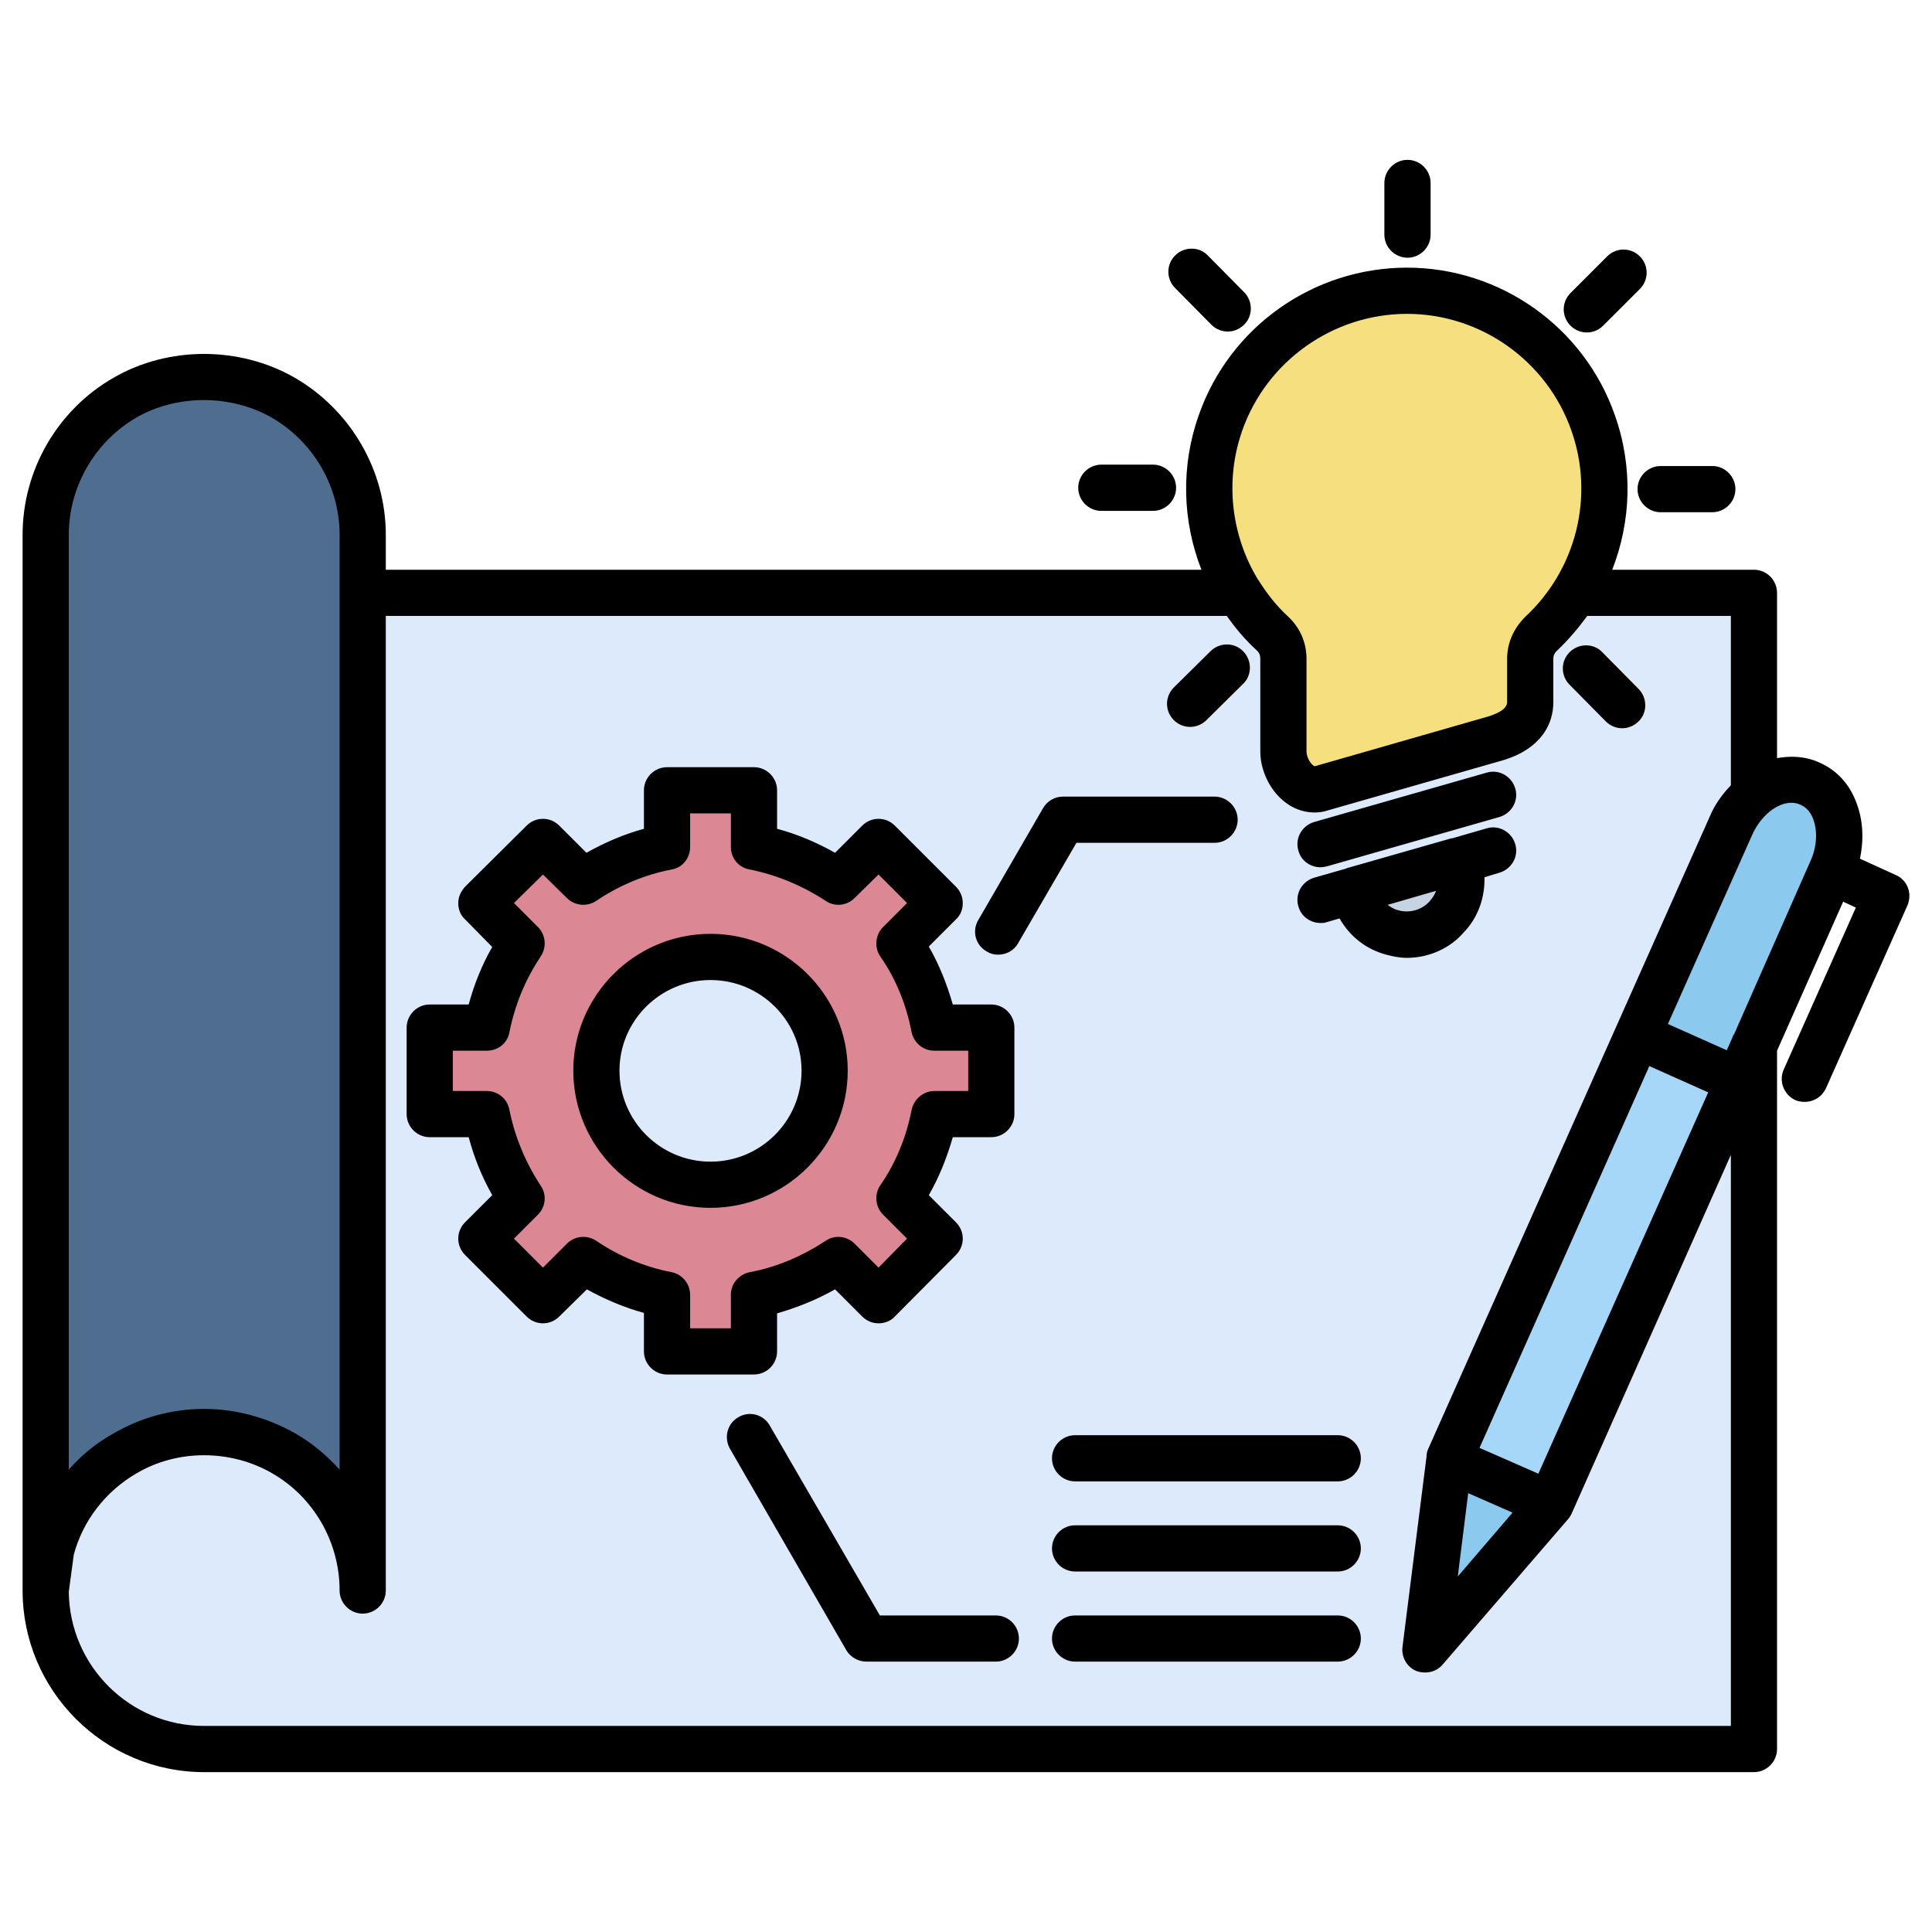
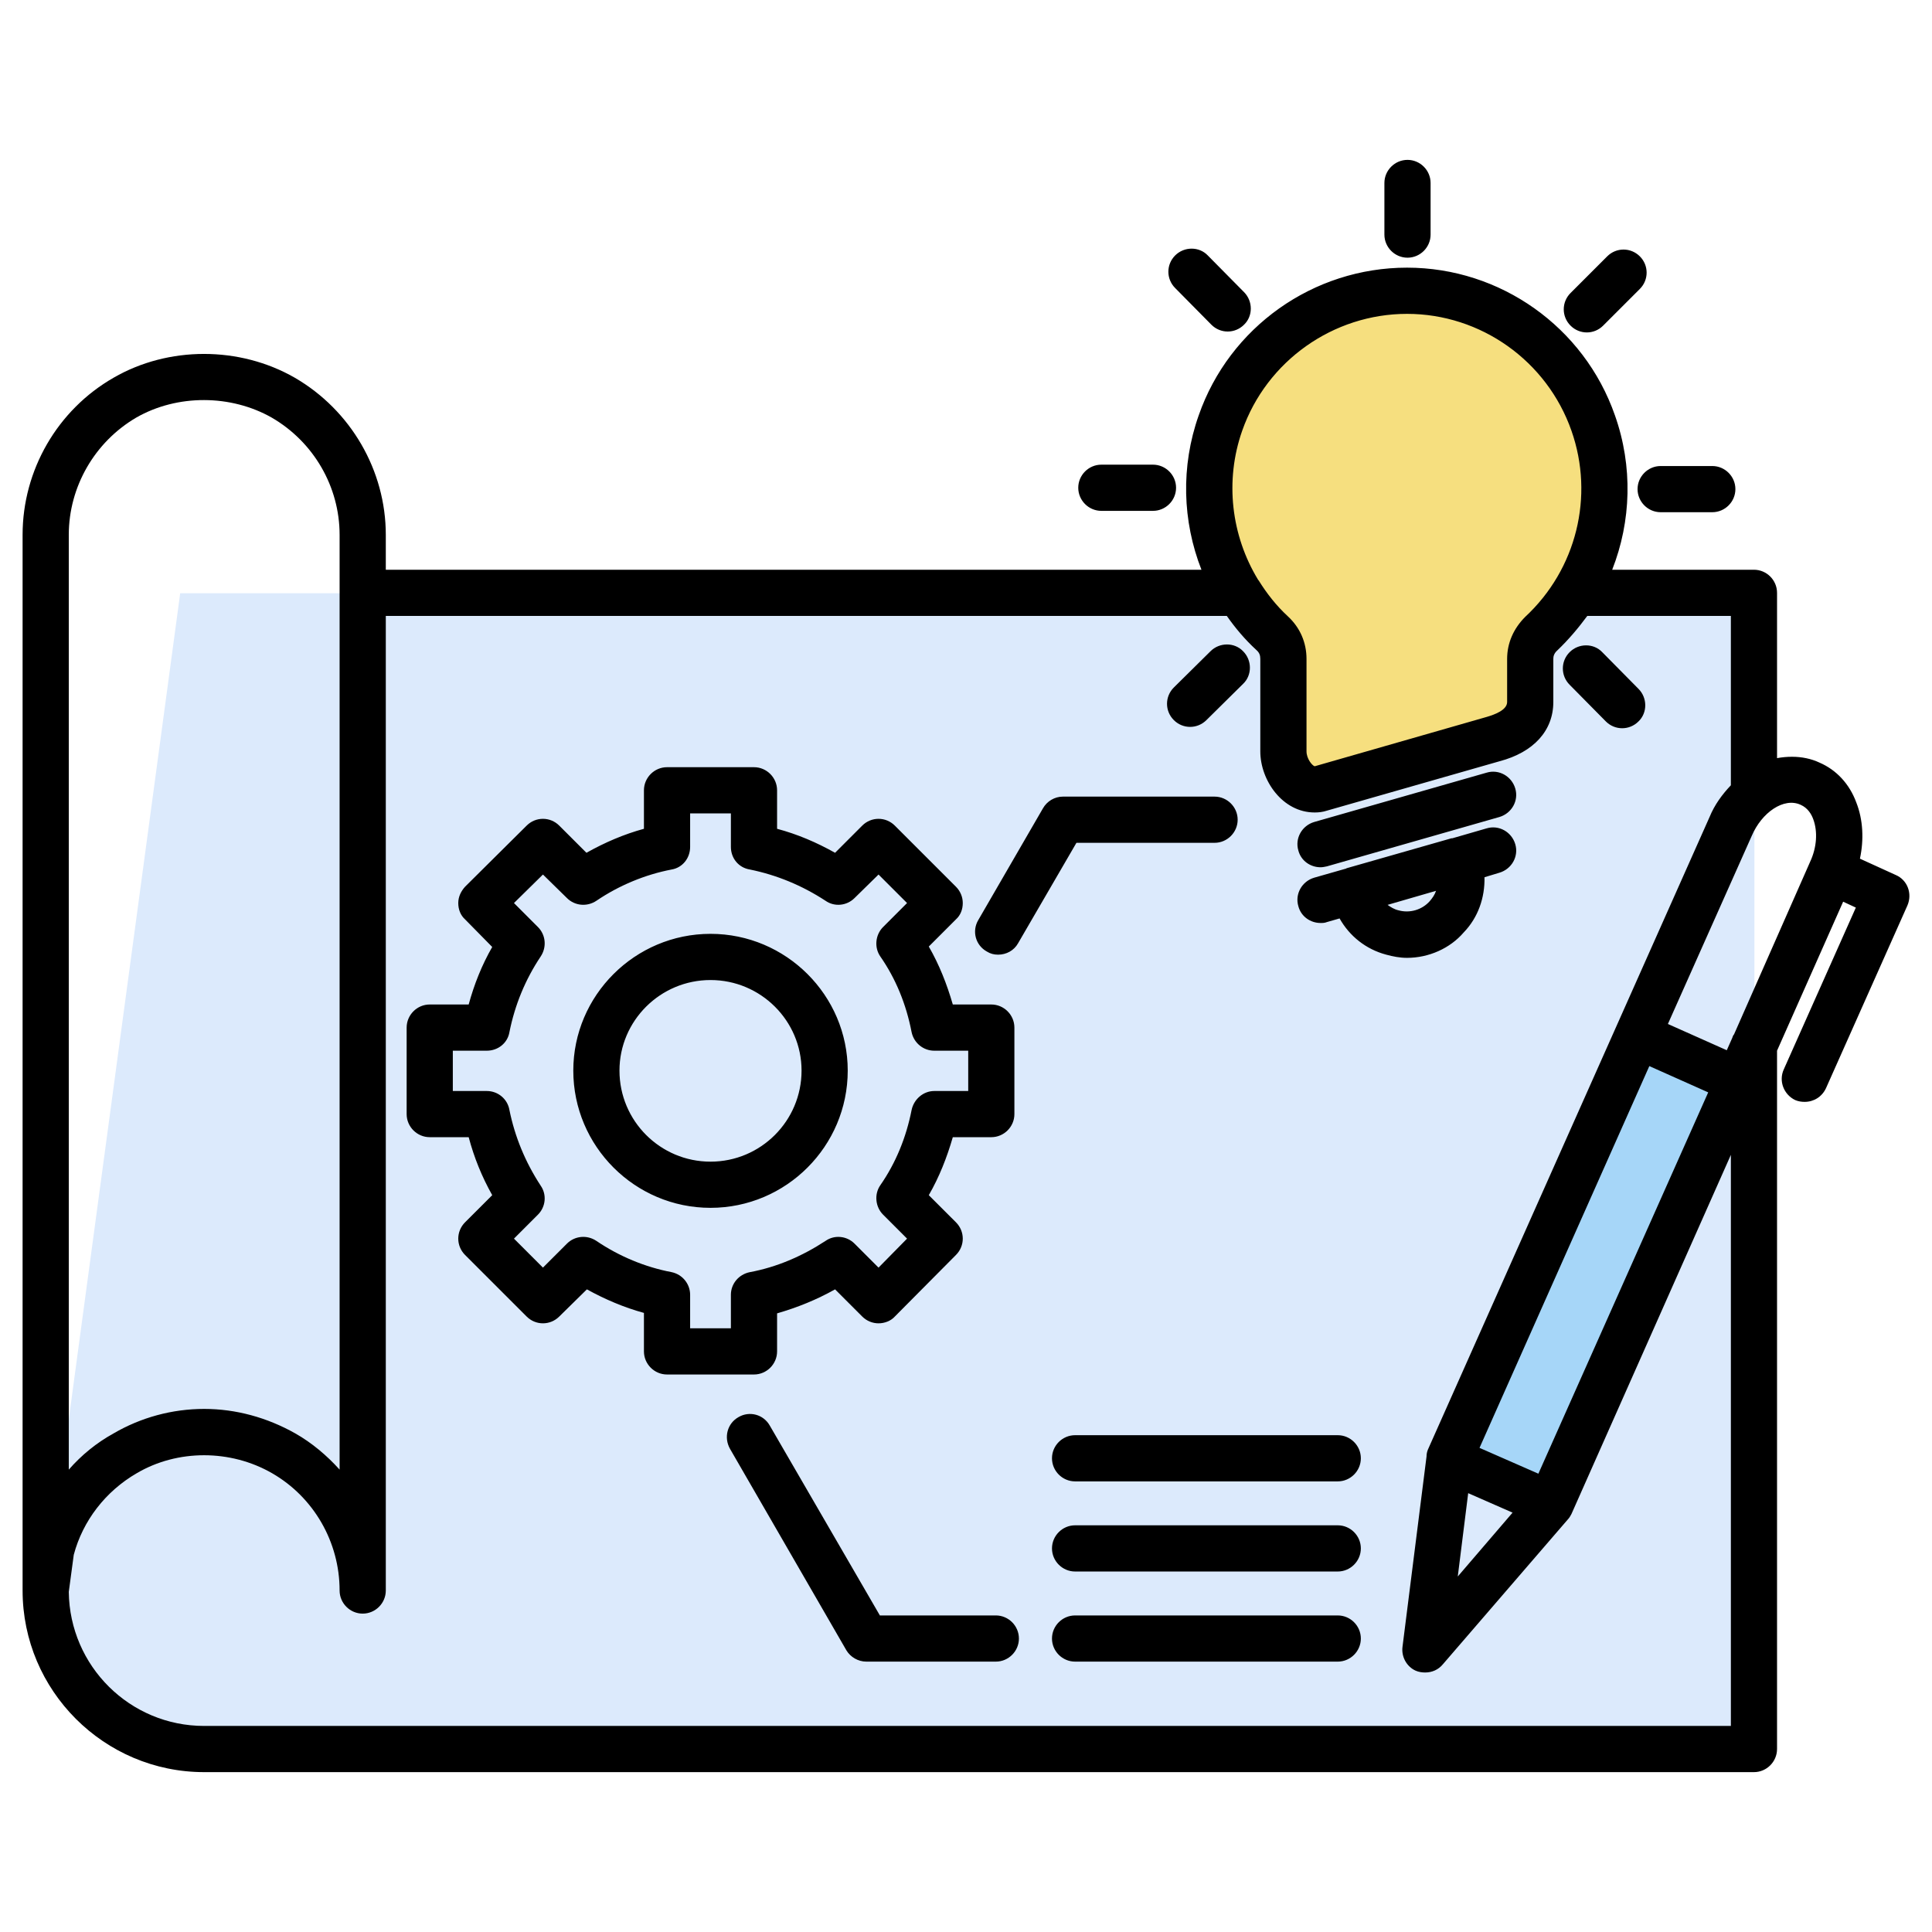
<svg xmlns="http://www.w3.org/2000/svg" id="Layer_1" height="512" viewBox="0 0 512 512" width="512">
  <g>
    <g clip-rule="evenodd" fill-rule="evenodd">
      <path d="m47.752 157.225-35.643 264.277c0 23.166 18.723 42.006 42.004 42.006h410.824v-306.283z" fill="#dceafc" />
-       <path d="m96.117 141.861v279.641c0-14.998-8.039-28.92-21-36.363-13.082-7.563-29.047-7.563-42.004 0-13.084 7.443-21.004 21.365-21.004 36.363v-279.641c0-15.002 7.92-28.924 21.004-36.363 12.957-7.563 28.922-7.563 42.004 0 12.961 7.44 21 21.361 21 36.363z" fill="#4f6d8f" />
-       <path d="m222.137 233.797 10.684-10.684 16.201 16.201-10.682 10.686c4.563 6.598 7.682 14.16 9.242 22.324h15.125v23.045h-15.125c-1.561 8.039-4.68 15.596-9.242 22.201l10.682 10.68-16.201 16.322-10.684-10.68c-6.598 4.438-14.158 7.678-22.32 9.242v15.121h-23.047v-15.121c-8.035-1.564-15.6-4.805-22.203-9.242l-10.68 10.68-16.318-16.322 10.678-10.68c-4.439-6.605-7.682-14.162-9.24-22.201h-15.125v-23.045h15.125c1.559-8.164 4.801-15.727 9.24-22.324l-10.678-10.686 16.318-16.201 10.68 10.684c6.604-4.564 14.168-7.686 22.203-9.244v-15.117h23.047v15.117c8.162 1.558 15.722 4.679 22.32 9.244zm-33.842 19.803c16.682 0 30.244 13.564 30.244 30.242 0 16.684-13.563 30.246-30.244 30.246-16.686 0-30.246-13.563-30.246-30.246 0-16.678 13.56-30.242 30.246-30.242z" fill="#db8894" />
    </g>
    <path d="m405.523 186.031v-11.404c0-2.641 1.086-4.922 3.004-6.723 15.123-14.162 20.645-36.006 13.682-55.686-7.324-21.006-27.123-35.049-49.328-35.049-22.324 0-42.123 14.043-49.447 35.049-6.959 19.68-1.439 41.523 13.682 55.686 2.039 1.801 3.002 4.082 3.002 6.723v24.482c0 5.404 4.682 11.402 9.84 9.846l45.727-13.084c5.282-1.443 9.838-4.32 9.838-9.84z" fill="#f6df7f" />
-     <path clip-rule="evenodd" d="m386.324 228.033-27.605 7.922c.959 5.402 4.92 9.723 10.205 11.164 5.275 1.436 10.92-.121 14.521-4.201 3.721-3.961 4.795-9.719 2.879-14.885z" fill="#c6d3e3" fill-rule="evenodd" />
-     <path d="m434.211 182.549c2.398 2.398 2.398 6.238 0 8.641-2.281 2.4-6.242 2.4-8.521 0l-9.721-9.721c-2.398-2.4-2.398-6.242 0-8.639 2.398-2.404 6.24-2.404 8.643 0zm-114.494 8.404c-2.404 2.275-6.244 2.275-8.641 0-2.283-2.406-2.283-6.246 0-8.645l9.717-9.721c2.4-2.4 6.242-2.4 8.643 0 2.4 2.398 2.4 6.242 0 8.639zm-27.848-55.572c-3.361 0-6.121-2.758-6.121-6.121 0-3.359 2.76-6.121 6.121-6.121h13.682c3.361 0 6.119 2.762 6.119 6.121 0 3.363-2.758 6.121-6.119 6.121zm19.561-59.049c-2.398-2.277-2.398-6.24 0-8.521 2.404-2.398 6.244-2.398 8.643 0l9.605 9.6c2.396 2.404 2.396 6.244 0 8.643-2.283 2.402-6.244 2.402-8.521 0zm55.451-27.844c0-3.361 2.764-6.121 6.121-6.121 3.361 0 6.119 2.76 6.119 6.121v13.682c0 3.365-2.758 6.121-6.119 6.121-3.357 0-6.121-2.756-6.121-6.121zm59.049 19.565c2.402-2.402 6.238-2.402 8.643 0 2.4 2.4 2.4 6.242 0 8.639l-9.723 9.723c-2.396 2.283-6.242 2.283-8.641 0-2.4-2.398-2.4-6.24 0-8.645zm27.843 55.447c3.361 0 6.123 2.762 6.123 6.119 0 3.363-2.762 6.121-6.123 6.121h-13.683c-3.355 0-6.119-2.758-6.119-6.121 0-3.357 2.764-6.119 6.119-6.119z" fill="#f6df7f" />
-     <path clip-rule="evenodd" d="m458.574 219.033c4.199-9.598 13.686-14.639 21.123-11.402 7.324 3.242 9.961 13.682 5.645 23.287l-26.645 60.008-26.768-11.883zm-45.967 175.826-1.682 3.842-33.245 38.529 6.359-50.412 1.684-3.84z" fill="#8bc9ef" fill-rule="evenodd" />
    <path clip-rule="evenodd" d="m460.734 286.484-49.808 112.217-26.887-11.883 49.932-112.336z" fill="#a6d6f8" fill-rule="evenodd" />
    <path d="m205.936 358.135v-10.08c5.4-1.563 10.445-3.602 15.367-6.361l7.197 7.199c1.203 1.201 2.758 1.801 4.32 1.801s3.242-.6 4.32-1.801l16.203-16.32c2.4-2.4 2.4-6.242 0-8.643l-7.203-7.197c2.766-4.803 4.803-9.965 6.363-15.369h10.203c3.357 0 6.119-2.754 6.119-6.117v-22.922c0-3.363-2.762-6.125-6.119-6.125h-10.203c-1.561-5.398-3.598-10.561-6.363-15.359l7.203-7.205c1.199-1.078 1.801-2.635 1.801-4.32 0-1.557-.602-3.115-1.801-4.32l-16.203-16.199c-2.4-2.402-6.238-2.402-8.641 0l-7.197 7.199c-4.922-2.76-9.967-4.922-15.367-6.359v-10.199c0-3.363-2.76-6.125-6.119-6.125h-23.046c-3.355 0-6.119 2.762-6.119 6.125v10.199c-5.279 1.438-10.32 3.6-15.238 6.359l-7.203-7.199c-2.4-2.402-6.244-2.402-8.643 0l-16.324 16.199c-1.078 1.205-1.797 2.645-1.797 4.32 0 1.686.598 3.242 1.797 4.32l7.203 7.322c-2.764 4.803-4.803 9.961-6.24 15.242h-10.324c-3.357 0-6.117 2.762-6.117 6.125v22.922c0 3.363 2.76 6.117 6.117 6.117h10.324c1.438 5.404 3.477 10.447 6.24 15.369l-7.203 7.197c-2.396 2.4-2.396 6.242 0 8.643l16.324 16.32c2.398 2.4 6.242 2.4 8.643 0l7.322-7.199c4.799 2.641 9.84 4.799 15.119 6.242v10.199c0 3.363 2.764 6.121 6.119 6.121h23.047c3.359 0 6.119-2.758 6.119-6.121zm-12.243-15v8.879h-10.801v-8.879c0-2.881-2.037-5.404-4.918-6.006-6.963-1.314-13.922-4.197-19.926-8.279-2.518-1.68-5.76-1.32-7.799.723l-6.363 6.359-7.678-7.682 6.357-6.361c2.043-2.041 2.398-5.277.721-7.682-4.082-6.238-6.84-12.959-8.281-20.039-.48-2.883-2.998-5.041-6-5.041h-9.002v-10.682h9.002c3.002 0 5.52-2.043 6-4.924 1.441-7.201 4.199-13.922 8.281-20.039 1.678-2.525 1.322-5.766-.721-7.805l-6.357-6.363 7.678-7.555 6.363 6.236c2.039 2.041 5.281 2.402 7.799.721 6.004-4.08 12.963-6.957 19.926-8.285 2.881-.477 4.918-2.994 4.918-5.996v-8.883h10.801v8.883c0 3.002 2.037 5.52 5.041 5.996 7.082 1.443 13.801 4.205 20.043 8.285 2.4 1.682 5.643 1.32 7.684-.721l6.359-6.236 7.559 7.555-6.359 6.363c-2.037 2.039-2.396 5.4-.721 7.805 4.082 5.879 6.84 12.598 8.283 20.039.6 2.881 3.121 4.924 6 4.924h9.006v10.682h-9.006c-2.879 0-5.4 2.158-6 5.041-1.443 7.316-4.201 14.041-8.283 19.92-1.676 2.402-1.316 5.76.721 7.801l6.359 6.361-7.559 7.682-6.359-6.359c-2.041-2.043-5.283-2.402-7.684-.723-6.242 4.082-12.961 6.965-20.043 8.279-3.004.601-5.041 3.125-5.041 6.006zm-5.398-95.658c-20.043 0-36.365 16.322-36.365 36.244 0 20.047 16.322 36.367 36.365 36.367 20.039 0 36.363-16.32 36.363-36.367 0-19.922-16.324-36.244-36.363-36.244zm0 60.373c-13.324 0-24.127-10.807-24.127-24.129 0-13.201 10.803-24.002 24.127-24.002 13.322 0 24.125 10.801 24.125 24.002 0 13.322-10.803 24.129-24.125 24.129zm81.73 126.379c0 3.361-2.762 6.117-6.119 6.117h-34.326c-2.16 0-4.201-1.199-5.279-2.998l-30.848-53.406c-1.678-3.002-.721-6.725 2.277-8.402 2.889-1.684 6.605-.721 8.287 2.279l29.162 50.289h30.727c3.358-.001 6.119 2.757 6.119 6.121zm-10.8-190.352 17.16-29.645c1.082-1.922 3.127-3.121 5.283-3.121h40.205c3.357 0 6.121 2.764 6.121 6.119 0 3.363-2.764 6.125-6.121 6.125h-36.607l-15.479 26.645c-1.08 1.918-3.119 2.996-5.281 2.996-1.08 0-2.039-.238-2.998-.84-3.002-1.676-3.961-5.396-2.283-8.279zm101.414 142.58c0 3.363-2.76 6.125-6.119 6.125h-69.607c-3.365 0-6.125-2.762-6.125-6.125 0-3.361 2.76-6.117 6.125-6.117h69.607c3.359 0 6.119 2.756 6.119 6.117zm0 23.889c0 3.357-2.76 6.119-6.119 6.119h-69.607c-3.365 0-6.125-2.762-6.125-6.119 0-3.363 2.76-6.125 6.125-6.125h69.607c3.359 0 6.119 2.761 6.119 6.125zm0 23.883c0 3.361-2.76 6.117-6.119 6.117h-69.607c-3.365 0-6.125-2.756-6.125-6.117 0-3.363 2.76-6.121 6.125-6.121h69.607c3.359-.001 6.119 2.757 6.119 6.121zm-16.561-208.834c-.965-3.24.959-6.6 4.197-7.559l45.73-13.082c3.242-.965 6.598.959 7.557 4.201.965 3.238-.959 6.598-4.199 7.559l-45.723 13.08c-.604.121-1.084.24-1.684.24-2.642 0-5.157-1.678-5.878-4.439zm43.809 21.724c3.836-3.963 5.639-9.242 5.52-14.645l3.957-1.197c3.24-.961 5.164-4.32 4.199-7.563-.959-3.24-4.314-5.158-7.557-4.201l-9.123 2.641c-.119 0-.119 0-.238 0l-27.727 7.92c-.119 0-.119.121-.242.121l-8.4 2.4c-3.238.961-5.162 4.322-4.197 7.564.721 2.758 3.236 4.441 5.879 4.441.6 0 1.08 0 1.684-.242l3.359-.963c2.641 4.68 6.961 8.162 12.361 9.6 1.803.486 3.602.844 5.52.844 5.759.001 11.401-2.519 15.005-6.72zm-20.164-7.32 12.842-3.723c-.361 1.08-.965 1.92-1.684 2.76-2.037 2.283-5.277 3.242-8.279 2.402-1.082-.238-2.041-.84-2.879-1.439zm-.842-177.629v-13.682c0-3.361 2.764-6.121 6.121-6.121 3.361 0 6.119 2.76 6.119 6.121v13.682c0 3.365-2.758 6.121-6.119 6.121-3.357 0-6.121-2.756-6.121-6.121zm49.328 24.123c-2.4-2.398-2.4-6.24 0-8.641l9.721-9.721c2.402-2.396 6.238-2.396 8.643 0 2.4 2.4 2.4 6.242 0 8.641l-9.723 9.721c-1.199 1.203-2.762 1.805-4.32 1.805-1.561 0-3.122-.602-4.321-1.805zm23.881 37.207h13.684c3.361 0 6.123 2.762 6.123 6.119 0 3.363-2.762 6.121-6.123 6.121h-13.684c-3.355 0-6.119-2.758-6.119-6.121 0-3.357 2.763-6.119 6.119-6.119zm-24.121 57.969c-2.398-2.4-2.398-6.242 0-8.639 2.398-2.404 6.359-2.404 8.643 0l9.6 9.719c2.398 2.398 2.398 6.359 0 8.641-1.199 1.201-2.762 1.799-4.32 1.799s-3.121-.598-4.322-1.799zm-104.893 9.363c-2.404-2.402-2.404-6.242 0-8.641l9.717-9.604c2.4-2.4 6.363-2.4 8.643 0 2.4 2.398 2.4 6.361 0 8.639l-9.719 9.605c-1.205 1.199-2.762 1.799-4.326 1.799-1.557.001-3.118-.599-4.315-1.798zm-25.328-61.572c0-3.359 2.76-6.121 6.121-6.121h13.682c3.361 0 6.119 2.762 6.119 6.121 0 3.363-2.758 6.121-6.119 6.121h-13.682c-3.361 0-6.121-2.758-6.121-6.121zm25.682-52.928c-2.398-2.398-2.398-6.24 0-8.641 2.404-2.398 6.365-2.398 8.643 0l9.605 9.719c2.396 2.404 2.396 6.365 0 8.643-1.199 1.201-2.762 1.803-4.322 1.803-1.563 0-3.121-.602-4.324-1.803zm190.951 155.543-9.48-4.32c1.078-5.039.84-10.324-.959-14.883-1.803-4.92-5.283-8.641-9.727-10.561-2.275-1.08-4.795-1.561-7.318-1.561-1.322 0-2.637.121-3.961.361v-43.807c0-3.363-2.762-6.119-6.117-6.119h-37.57c5.045-12.844 5.523-27.365.721-40.926-8.162-23.408-30.367-39.129-55.088-39.129-24.846 0-47.045 15.721-55.207 39.129-4.801 13.561-4.32 28.082.721 40.926h-216.154v-9.242c0-17.043-9.24-33.008-24.127-41.648-14.641-8.402-33.482-8.402-48.004 0-14.885 8.521-24.123 24.482-24.123 41.648v279.758c0 26.529 21.602 48.131 48.125 48.131h410.705c3.355 0 6.117-2.764 6.117-6.125v-185.062l17.521-39.488 3.363 1.563-19.082 42.844c-1.441 3.121 0 6.723 2.998 8.16.842.361 1.684.48 2.518.48 2.402 0 4.566-1.318 5.645-3.6l21.604-48.484c1.32-3.123 0-6.721-3.121-8.045zm-173.184-117.74c6.479-18.48 24.123-30.961 43.684-30.961s37.086 12.48 43.568 30.961c6.117 17.404 1.32 36.73-12.244 49.33-3.119 3.121-4.801 6.961-4.801 11.162v11.404c0 2.156-3.355 3.357-5.398 3.955l-45.606 13.084c-.721-.238-2.16-2.039-2.16-3.961v-24.482c0-4.322-1.684-8.281-4.926-11.283-3.119-2.877-5.639-6.119-7.801-9.602 0 0-.115 0-.115-.119-7.084-11.639-8.884-26.164-4.201-39.488zm-310.968 27.609c0-12.725 6.84-24.605 17.883-31.084 10.92-6.244 25.084-6.123 35.885 0 11.164 6.479 18.002 18.359 18.002 31.084v247.717c-3.355-3.721-7.316-7.084-11.758-9.602-7.443-4.199-15.725-6.484-24.127-6.484-8.521 0-16.799 2.285-24.002 6.484-4.561 2.518-8.521 5.76-11.883 9.602zm35.884 315.647c-19.684 0-35.646-15.842-35.885-35.527l1.322-9.838c2.398-9.002 8.402-16.807 16.68-21.605 10.801-6.359 24.842-6.359 35.885 0 11.045 6.363 17.883 18.242 17.883 31.082 0 3.363 2.764 6.121 6.119 6.121 3.363 0 6.125-2.758 6.125-6.121v-258.278h222.875c2.277 3.24 4.799 6.242 7.801 9.002.836.721 1.076 1.441 1.076 2.4v24.482c0 7.682 5.881 16.205 14.406 16.205 1.076 0 2.156-.121 3.24-.48l45.723-13.084c9.121-2.4 14.283-8.16 14.283-15.719v-11.404c0-.6.121-1.439 1.08-2.283 3.002-2.877 5.523-5.879 7.924-9.119h38.047v44.885c-2.283 2.402-4.324 5.166-5.645 8.404l-74.652 167.666c-.24.6-.355 1.199-.355 1.799l-6.363 50.406c-.359 2.643 1.078 5.285 3.479 6.363.842.361 1.684.479 2.52.479 1.805 0 3.484-.717 4.682-2.16l33.127-38.402c.361-.361.721-.961.961-1.439l42.248-95.18v151.346h-404.586zm334.973-61.69 11.76 5.16-14.521 16.922zm18.602-5.16-15.6-6.842 45.002-101.176 15.604 6.963zm51.847-116.42c-.242.24-.357.6-.48.961l-1.441 3.24-15.604-6.959 22.203-49.813c2.643-6.236 8.525-10.318 12.967-8.275 1.918.84 2.879 2.516 3.355 3.838 1.199 3.24.961 7.439-.838 11.281z" />
  </g>
</svg>